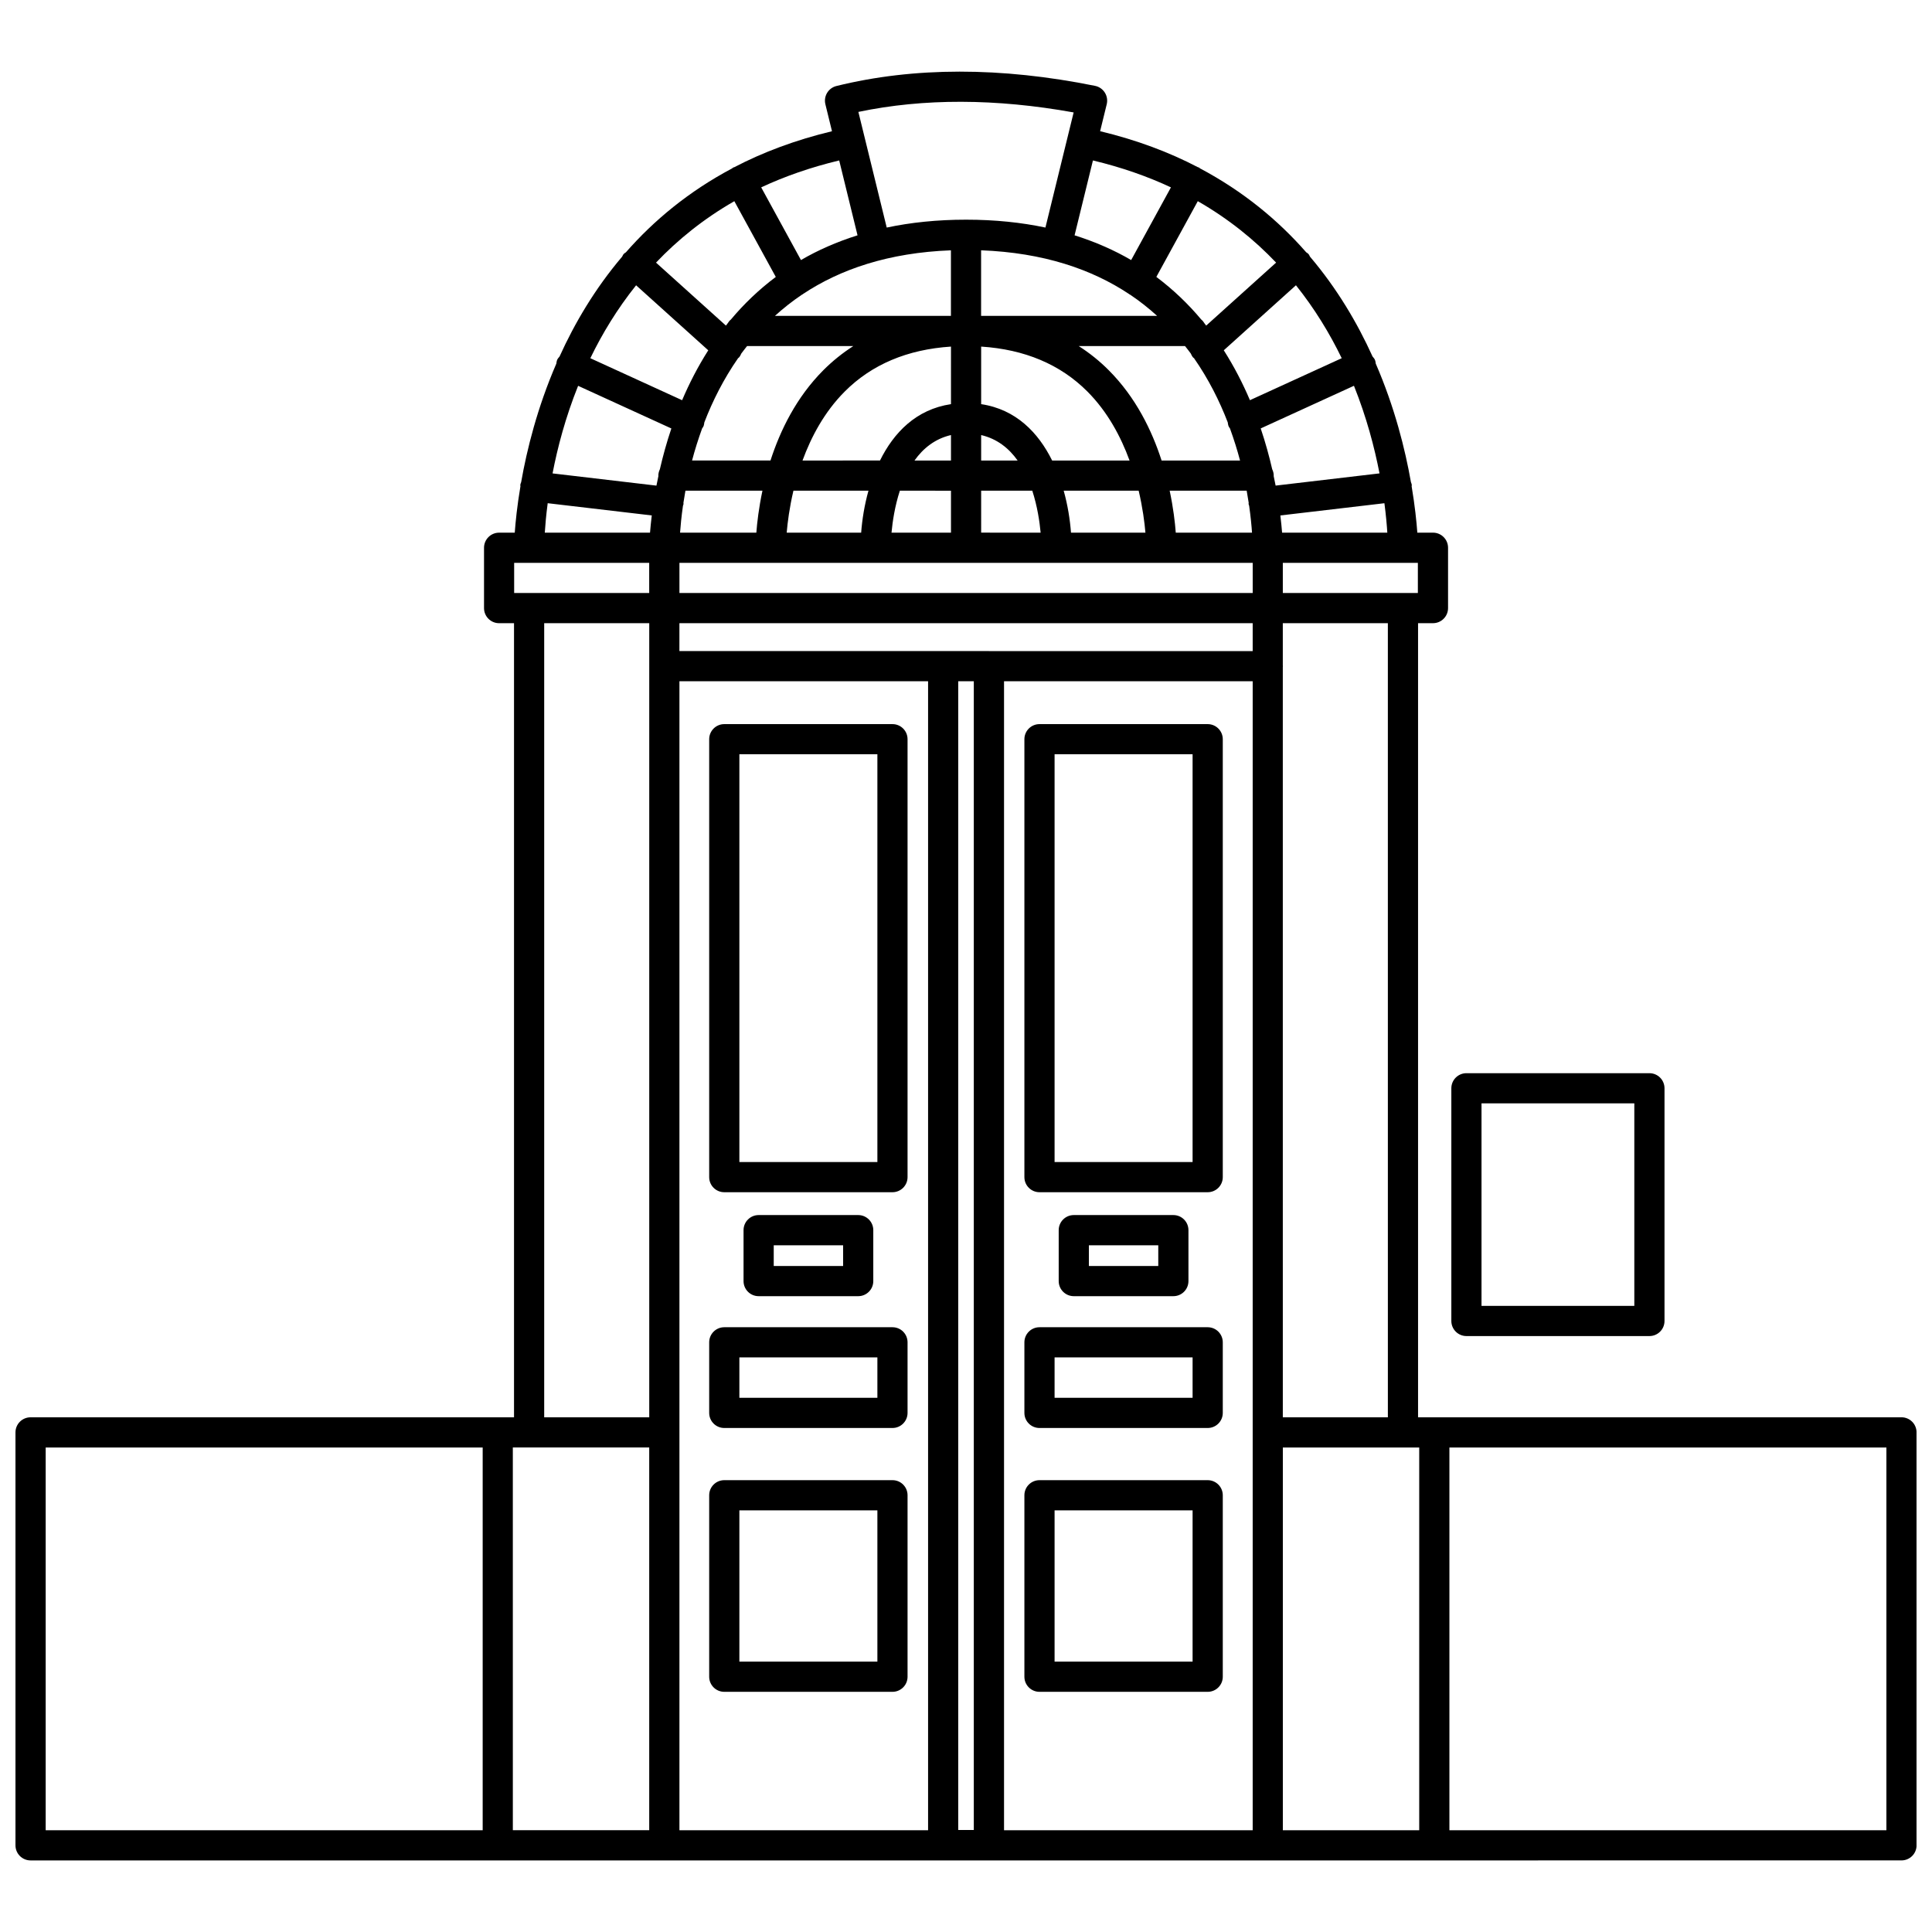
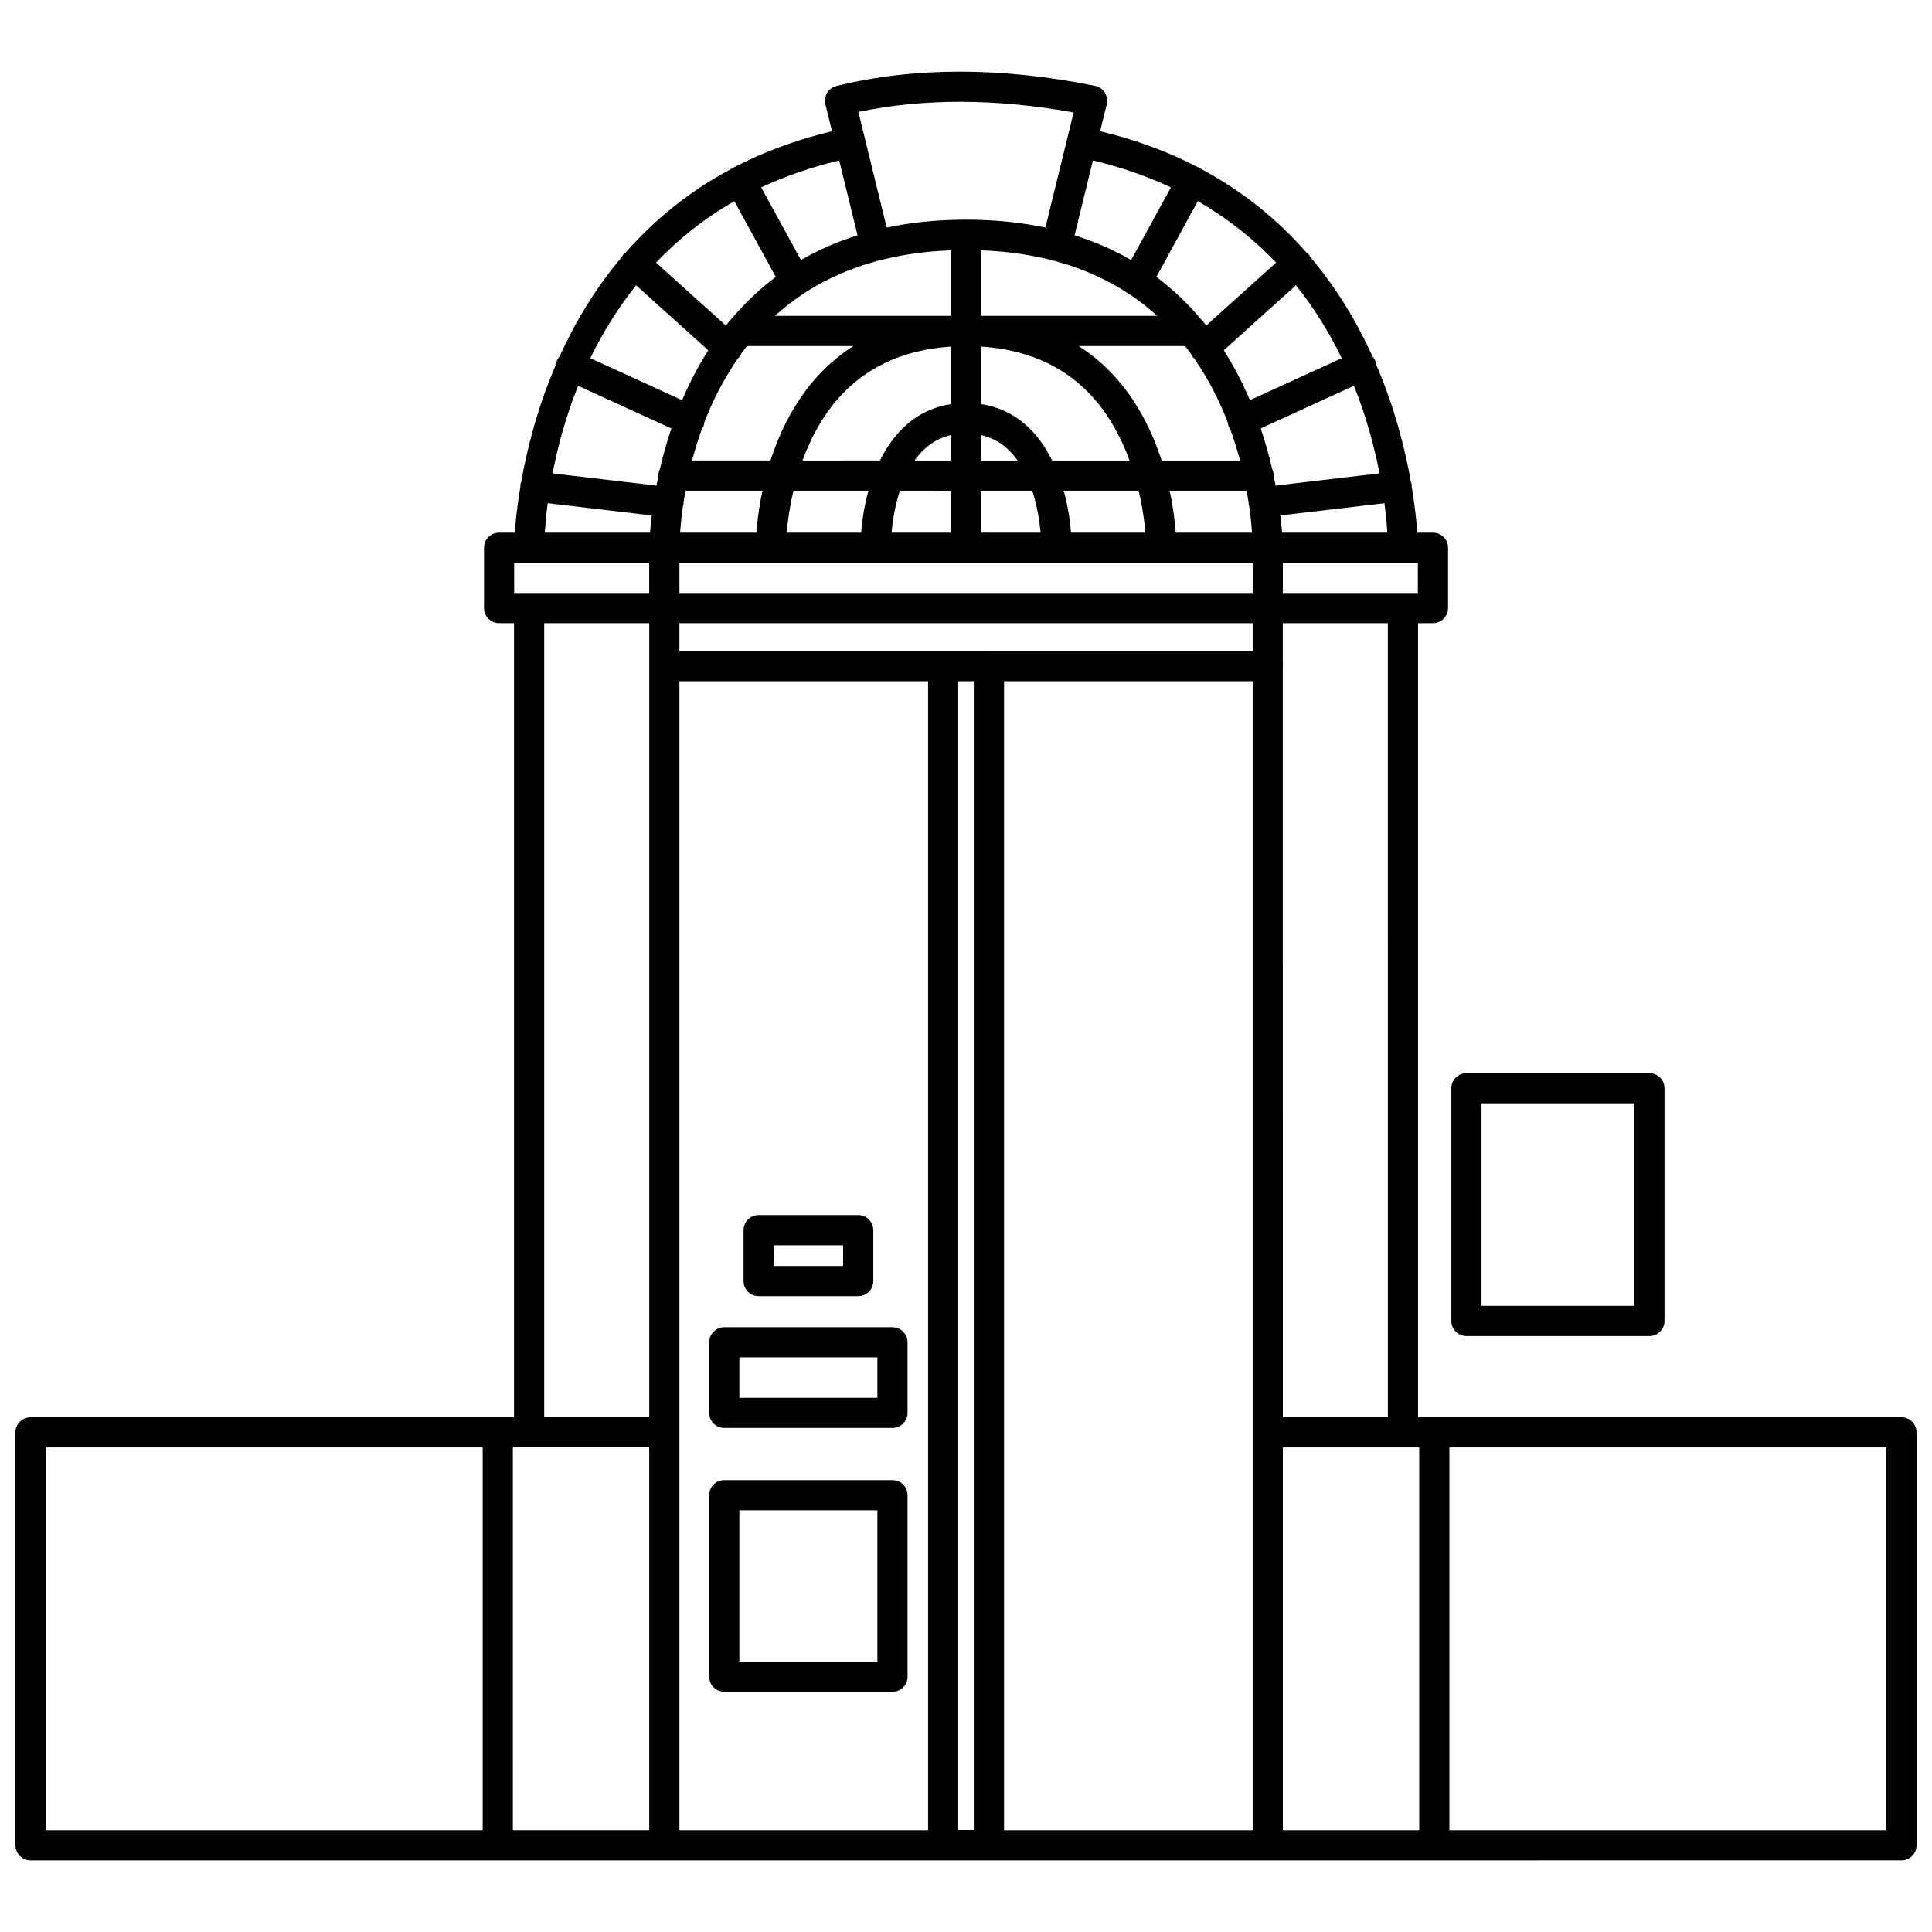
<svg xmlns="http://www.w3.org/2000/svg" width="800px" height="800px" version="1.1" viewBox="144 144 512 512">
  <defs>
    <clipPath id="a">
      <path d="m148.09 162h503.81v476h-503.81z" />
    </clipPath>
  </defs>
  <g clip-path="url(#a)">
    <path d="m647.91 519.6h-128.11v-210.45h3.949c2.211 0 4-1.789 4-4v-15.992c0-2.211-1.789-4-4-4h-4.144c-0.203-2.852-0.633-7.09-1.504-12.281 0-0.141 0.051-0.27 0.035-0.41-0.027-0.25-0.152-0.461-0.223-0.691-1.527-8.695-4.293-19.801-9.32-31.406-0.055-0.355-0.09-0.711-0.246-1.055-0.148-0.324-0.387-0.57-0.605-0.836-4.031-8.906-9.406-18.012-16.582-26.465-0.141-0.25-0.234-0.52-0.438-0.738-0.164-0.18-0.375-0.273-0.559-0.414-7.387-8.438-16.637-16.133-28.16-22.25-0.098-0.062-0.152-0.16-0.25-0.211-0.102-0.055-0.207-0.051-0.312-0.098-7.594-3.965-16.203-7.211-25.895-9.535l1.75-7.148c0.258-1.059 0.074-2.176-0.512-3.094-0.582-0.914-1.516-1.562-2.582-1.773-24.941-5.039-48-5.027-68.539 0.039-2.144 0.527-3.449 2.691-2.926 4.836l1.75 7.148c-9.695 2.328-18.305 5.57-25.895 9.535-0.102 0.043-0.211 0.043-0.312 0.098-0.102 0.055-0.16 0.152-0.25 0.211-11.523 6.113-20.777 13.816-28.16 22.246-0.188 0.145-0.398 0.234-0.562 0.418-0.199 0.223-0.297 0.492-0.438 0.738-7.18 8.453-12.551 17.562-16.586 26.465-0.215 0.266-0.457 0.508-0.605 0.832-0.156 0.344-0.191 0.699-0.246 1.055-5.027 11.609-7.793 22.715-9.32 31.406-0.07 0.23-0.195 0.441-0.223 0.691-0.016 0.145 0.035 0.273 0.031 0.41-0.871 5.191-1.301 9.43-1.504 12.281h-4.144c-2.211 0-4 1.789-4 4v15.992c0 2.211 1.789 4 4 4h3.949v210.45l-128.12-0.004c-2.211 0-4 1.789-4 4v109.43c0 2.211 1.789 4 4 4h327.86l167.95-0.004c2.211 0 4-1.789 4-4l-0.004-109.43c0-2.215-1.785-4-3.996-4zm-136.11 0h-27.84l-0.004-198.91c0-0.055 0.031-0.102 0.031-0.156 0-0.055-0.027-0.102-0.031-0.156v-11.234h27.84zm-227.59 7.996h31.84v101.43h-36.141l-0.004-101.43zm-3.953-226.44v-7.996h35.789v7.996zm16.949-54.91 24.711 11.301c-1.273 3.773-2.262 7.414-3.043 10.805-0.242 0.52-0.406 1.082-0.406 1.691 0 0.031 0.016 0.059 0.02 0.094-0.188 0.871-0.363 1.727-0.523 2.559l-27.531-3.238c1.309-6.816 3.41-14.828 6.773-23.211zm15.367-26.641 19.125 17.23c-2.769 4.348-5.055 8.812-6.93 13.223l-24.324-11.129c3.152-6.516 7.133-13.078 12.129-19.324zm43.961 2.477c0.047-0.023 0.102-0.031 0.148-0.059 0.059-0.031 0.094-0.094 0.148-0.125 9.812-6.516 22.609-10.938 39.176-11.562v17.371l-46.633-0.004c2.195-1.992 4.57-3.879 7.16-5.621zm86.648-0.184c0.055 0.035 0.09 0.094 0.148 0.125 0.047 0.027 0.102 0.035 0.152 0.059 2.59 1.738 4.965 3.625 7.156 5.621h-46.637v-17.371c16.57 0.629 29.363 5.051 39.18 11.566zm56.387 17.031-24.324 11.125c-1.875-4.41-4.16-8.871-6.93-13.223l19.125-17.23c4.992 6.25 8.973 12.812 12.129 19.328zm10.016 30.523-27.531 3.238c-0.16-0.832-0.336-1.688-0.523-2.559 0-0.031 0.02-0.059 0.02-0.094 0-0.613-0.16-1.176-0.406-1.695-0.781-3.391-1.77-7.031-3.043-10.805l24.711-11.301c3.359 8.391 5.457 16.402 6.773 23.215zm6.215 23.707h3.949v7.996h-35.789v-7.996zm-117.86 31.379h4.129v304.43h-4.129zm8.133-7.996h-82.023l0.004-7.391h151.92v7.394h-69.898zm-66.465-77.633c0.062-0.059 0.148-0.082 0.207-0.148 0.293-0.324 0.473-0.699 0.641-1.078 0.488-0.668 1.016-1.32 1.531-1.98h28.164c-2.863 1.836-5.527 3.969-7.977 6.426-7.141 7.168-11.402 15.914-13.988 23.91h-20.785c0.719-2.731 1.613-5.594 2.672-8.508 0.109-0.168 0.238-0.316 0.328-0.504 0.164-0.355 0.203-0.727 0.258-1.098 2.18-5.66 5.098-11.488 8.949-17.02zm118.43-3.207c0.516 0.656 1.043 1.309 1.531 1.98 0.168 0.379 0.348 0.754 0.641 1.078 0.059 0.066 0.145 0.09 0.207 0.148 3.852 5.531 6.769 11.359 8.949 17.023 0.051 0.367 0.094 0.738 0.258 1.098 0.082 0.188 0.215 0.336 0.328 0.504 1.059 2.914 1.953 5.777 2.672 8.508l-20.789 0.004c-2.582-8-6.844-16.746-13.988-23.91-2.445-2.461-5.113-4.594-7.977-6.426l28.168-0.004zm-133.98 57.457h151.92v7.996h-151.92zm56.203-8c0.262-2.871 0.863-6.969 2.211-11.121l13.547 0.004v11.121zm23.754-25.863c4.254 0.992 7.383 3.527 9.668 6.75h-9.668zm-7.996 6.746h-9.668c2.289-3.223 5.414-5.758 9.668-6.75zm7.996 7.996h13.551c1.348 4.152 1.945 8.25 2.211 11.121l-15.762-0.004zm23.809 11.121c-0.258-3.418-0.852-7.254-1.934-11.121h19.867c1.066 4.512 1.559 8.418 1.793 11.121zm-4.996-19.117c-3.656-7.383-9.574-13.559-18.812-14.938v-15.254c11.512 0.742 20.973 4.715 28.133 11.887 5.383 5.391 8.879 11.984 11.195 18.305zm-26.809-14.941c-9.246 1.383-15.16 7.559-18.812 14.938l-20.531 0.004c2.309-6.301 5.797-12.871 11.176-18.27 7.164-7.191 16.641-11.176 28.168-11.922zm-21.867 22.938c-1.082 3.867-1.68 7.699-1.934 11.121h-19.734c0.23-2.699 0.719-6.609 1.785-11.121zm81.438 11.121c-0.199-2.684-0.648-6.574-1.617-11.121h20.41c0.199 1.113 0.379 2.18 0.531 3.199 0.004 0.113-0.039 0.211-0.027 0.324 0.02 0.176 0.113 0.32 0.152 0.488 0.402 2.84 0.633 5.246 0.758 7.109zm-130.6-7.109c0.043-0.168 0.133-0.312 0.152-0.488 0.012-0.113-0.031-0.211-0.027-0.324 0.152-1.02 0.332-2.086 0.531-3.199h20.41c-0.965 4.547-1.414 8.441-1.617 11.121h-20.215c0.133-1.863 0.359-4.273 0.766-7.109zm-0.934 245.55v-199.06h65.895v304.49h-65.895zm86.023-199.06h65.895v304.49h-65.895zm73.688-39.379c-0.102-1.262-0.246-2.812-0.461-4.562l27.578-3.242c0.414 3.172 0.645 5.809 0.77 7.809h-27.887zm-1.586-71.566-18.527 16.691c-0.148-0.184-0.281-0.375-0.43-0.562-0.242-0.41-0.535-0.77-0.902-1.07-3.394-4.055-7.336-7.856-11.879-11.27l10.984-20.07c8.176 4.691 15.016 10.25 20.754 16.281zm-27.871-19.941-10.539 19.262c-4.473-2.606-9.469-4.809-14.996-6.555l4.863-19.84c7.606 1.82 14.48 4.234 20.672 7.133zm-25.785-19.859-7.477 30.508c-6.356-1.344-13.336-2.086-21.031-2.086s-14.68 0.746-21.027 2.09l-7.512-30.648c17.258-3.621 36.418-3.578 57.047 0.137zm-57.27 32.566c-5.523 1.738-10.52 3.945-14.992 6.555l-10.539-19.262c6.195-2.898 13.066-5.312 20.672-7.133zm-32.648-9.043 10.984 20.07c-4.543 3.406-8.484 7.215-11.879 11.27-0.367 0.301-0.66 0.656-0.902 1.066-0.148 0.184-0.281 0.375-0.43 0.562l-18.527-16.691c5.734-6.031 12.578-11.59 20.754-16.277zm-49.461 80.035 27.578 3.242c-0.211 1.754-0.359 3.297-0.461 4.562h-27.887c0.125-1.992 0.352-4.633 0.77-7.805zm-0.93 31.801h27.84v210.45h-27.84zm-132.11 218.45h115.81v101.43h-115.81zm327.86 0h36.141v101.43h-36.141zm159.95 101.43h-115.81v-101.43h115.81z" />
  </g>
-   <path d="m380.52 335.9h-44.578c-2.211 0-4 1.789-4 4v116.05c0 2.211 1.789 4 4 4h44.57c2.211 0 4-1.789 4-4v-116.05c0.004-2.211-1.781-4-3.992-4zm-4 116.05h-36.578v-108.06h36.574v108.06z" />
  <path d="m380.52 495.73h-44.578c-2.211 0-4 1.789-4 4v18.703c0 2.211 1.789 4 4 4h44.57c2.211 0 4-1.789 4-4v-18.703c0.004-2.215-1.781-4-3.992-4zm-4 18.703h-36.578v-10.707h36.574v10.707z" />
  <path d="m380.52 536.26h-44.578c-2.211 0-4 1.789-4 4v48.09c0 2.211 1.789 4 4 4h44.57c2.211 0 4-1.789 4-4v-48.09c0.004-2.211-1.781-4-3.992-4zm-4 48.09h-36.578v-40.09h36.574v40.09z" />
  <path d="m371.43 487.5c2.211 0 4-1.789 4-4v-13.496c0-2.211-1.789-4-4-4h-26.383c-2.211 0-4 1.789-4 4v13.496c0 2.211 1.789 4 4 4zm-22.383-13.492h18.387v5.496h-18.387z" />
-   <path d="m464.05 335.9h-44.574c-2.211 0-4 1.789-4 4v116.05c0 2.211 1.789 4 4 4h44.574c2.211 0 4-1.789 4-4v-116.05c0-2.211-1.793-4-4-4zm-4 116.05h-36.574v-108.06h36.574z" />
-   <path d="m464.05 495.73h-44.574c-2.211 0-4 1.789-4 4v18.703c0 2.211 1.789 4 4 4h44.574c2.211 0 4-1.789 4-4v-18.703c0-2.215-1.793-4-4-4zm-4 18.703h-36.574v-10.707h36.574z" />
-   <path d="m464.05 536.26h-44.574c-2.211 0-4 1.789-4 4v48.09c0 2.211 1.789 4 4 4h44.574c2.211 0 4-1.789 4-4v-48.09c0-2.211-1.793-4-4-4zm-4 48.09h-36.574v-40.09h36.574z" />
-   <path d="m454.95 487.5c2.211 0 4-1.789 4-4v-13.496c0-2.211-1.789-4-4-4h-26.383c-2.211 0-4 1.789-4 4v13.496c0 2.211 1.789 4 4 4zm-22.383-13.492h18.387v5.496h-18.387z" />
  <path d="m532.62 498.07h48.492c2.211 0 4-1.789 4-4v-61.664c0-2.211-1.789-4-4-4h-48.492c-2.211 0-4 1.789-4 4v61.664c0 2.207 1.789 4 4 4zm3.996-61.664h40.496v53.668h-40.496z" />
</svg>